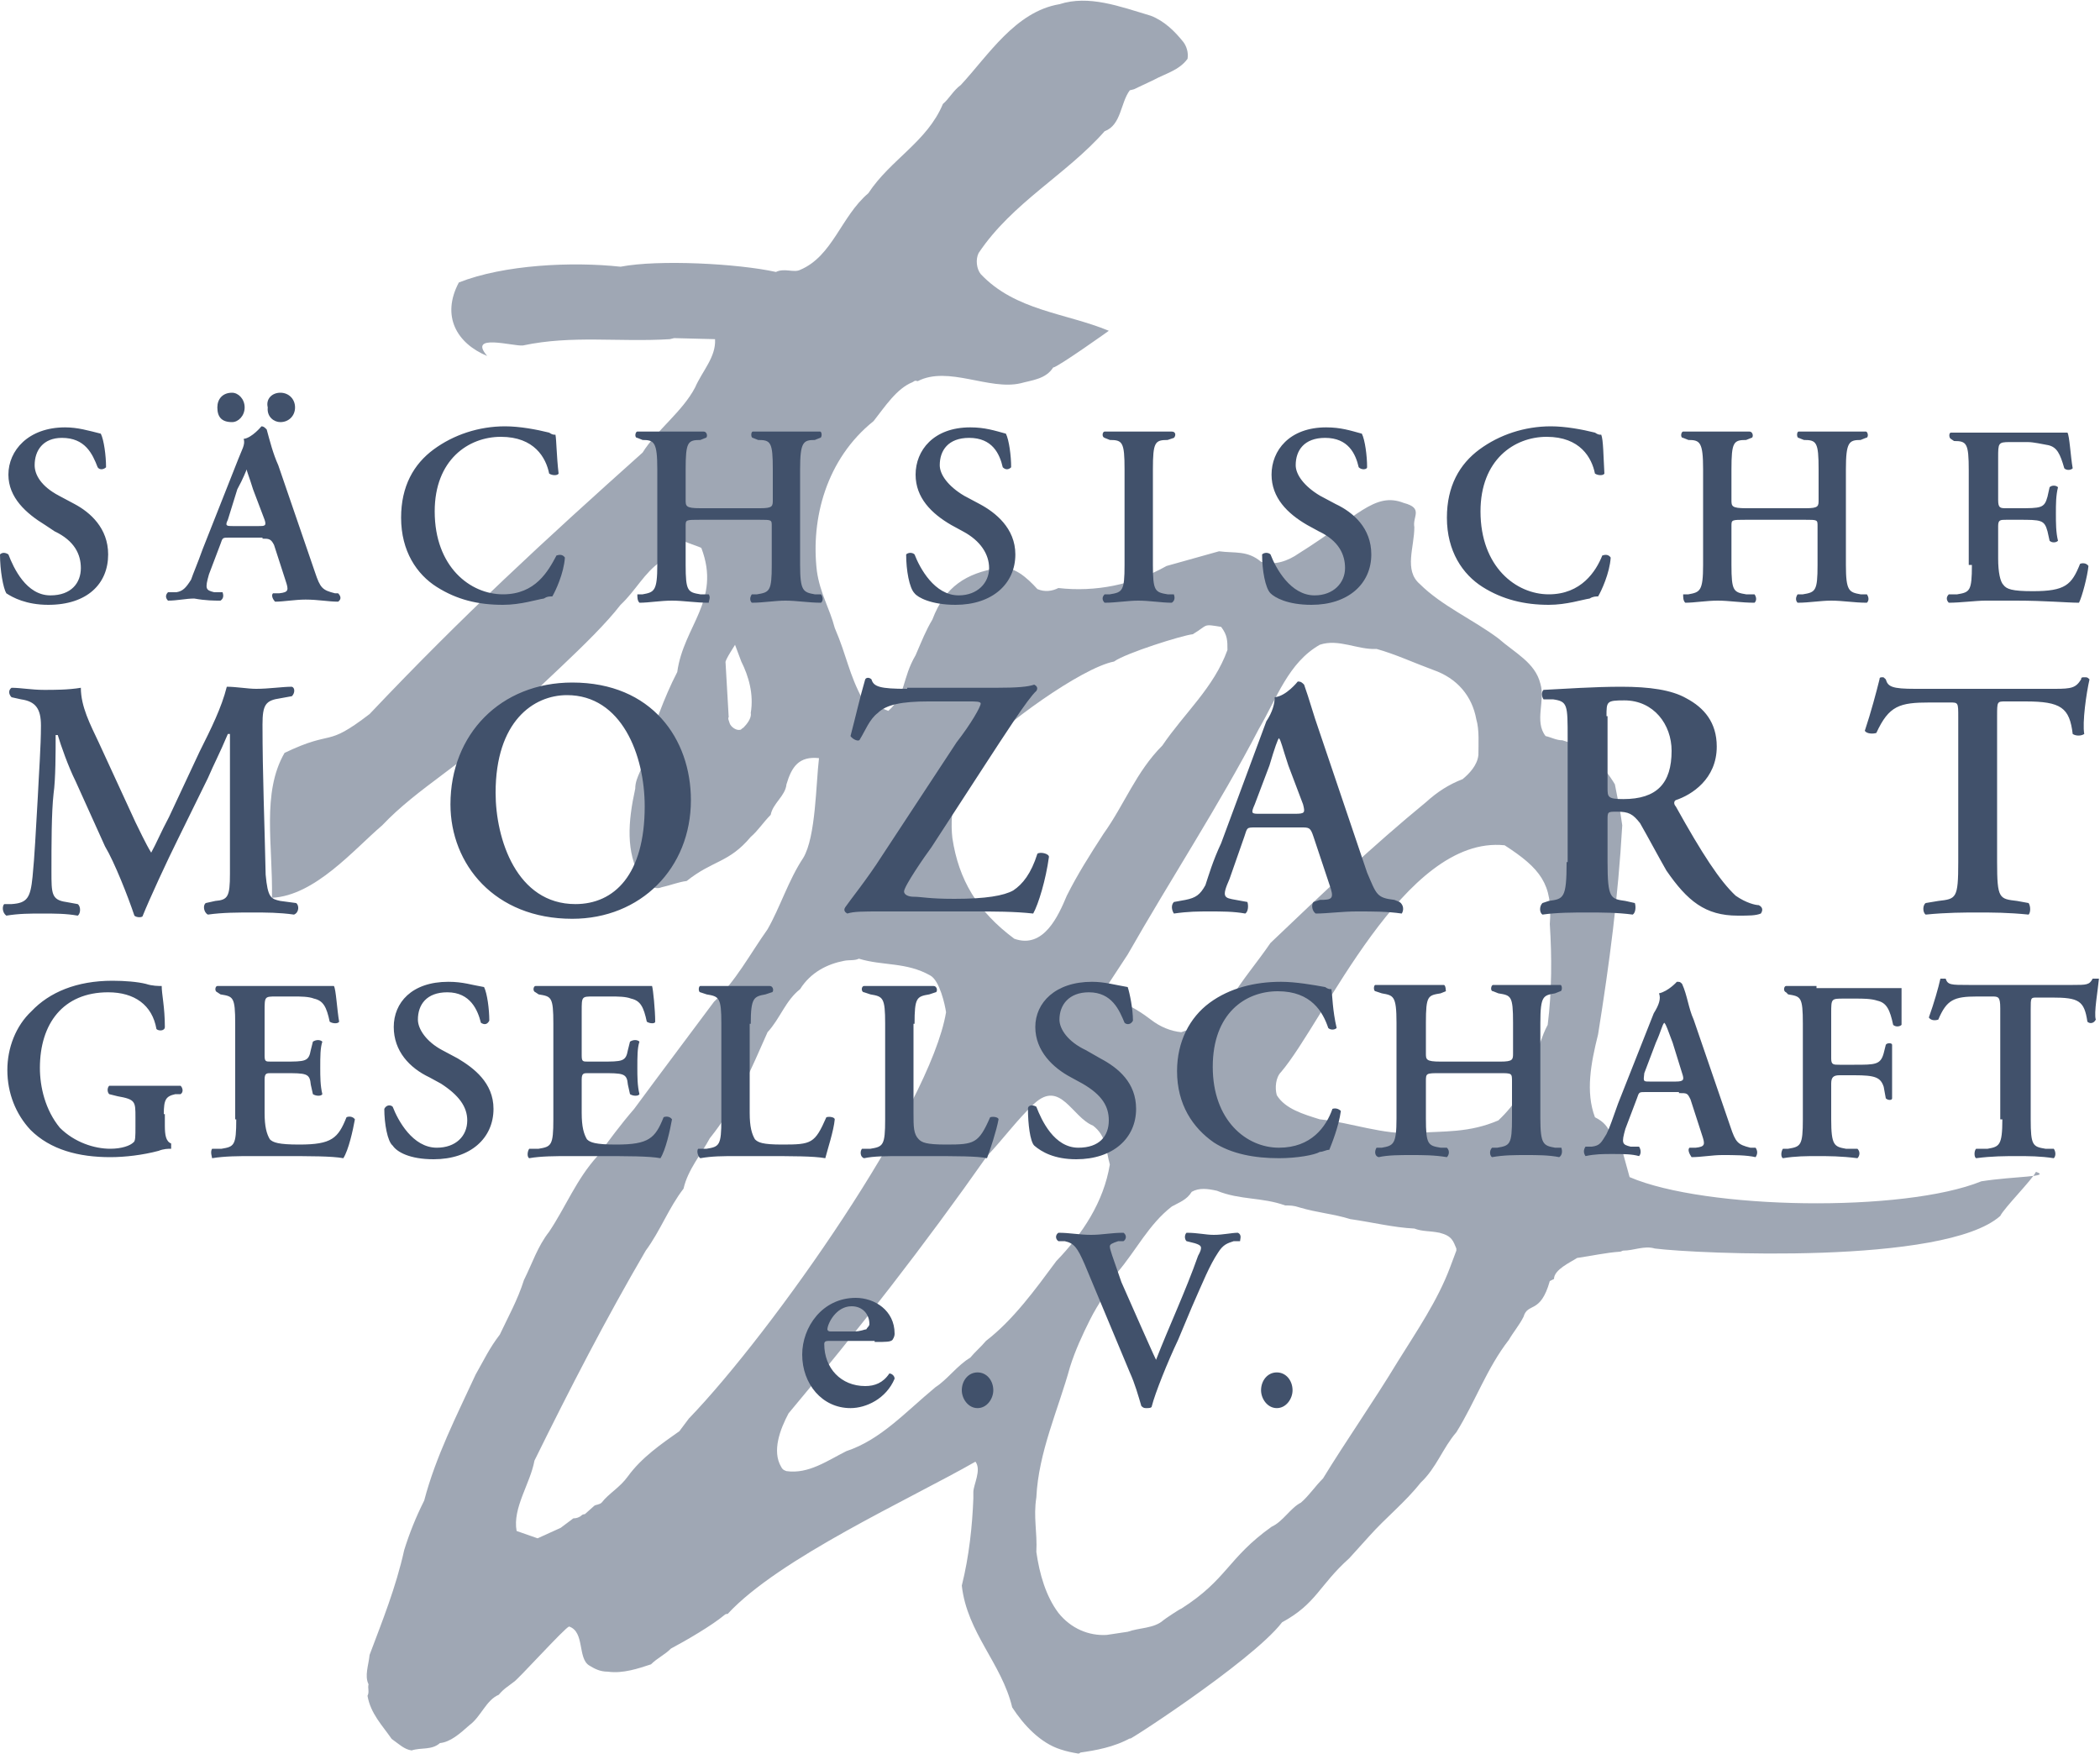
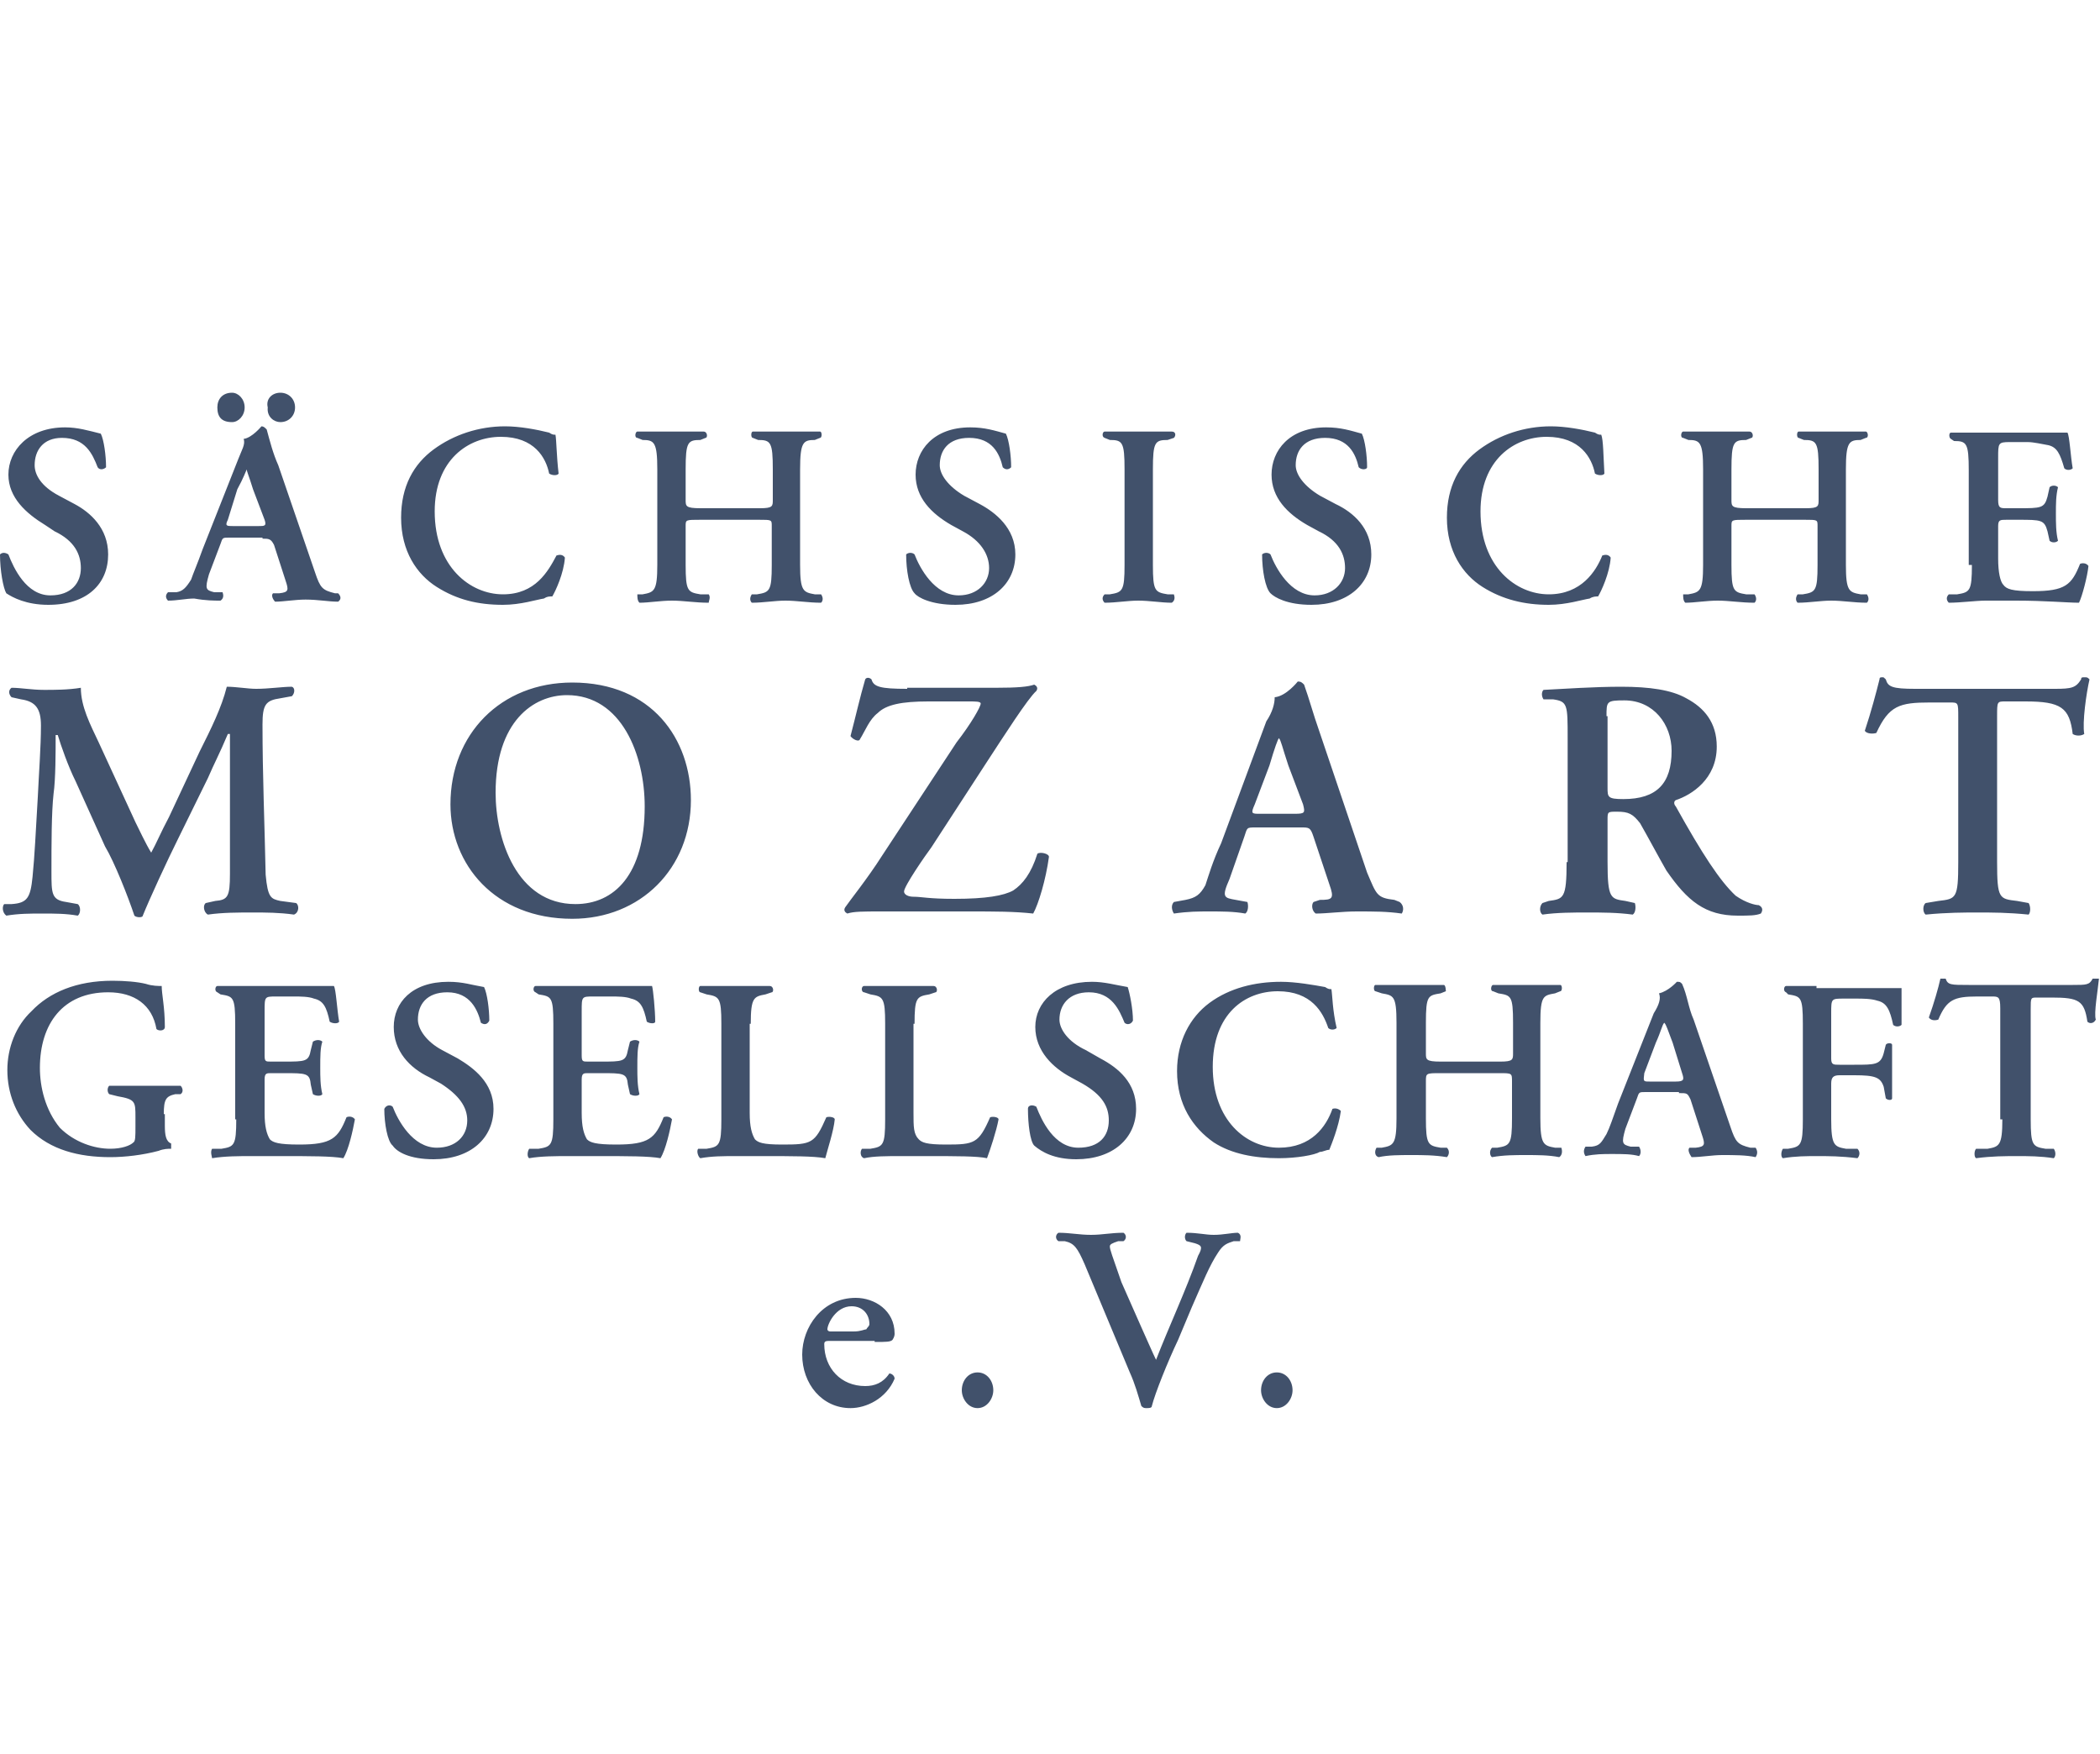
<svg xmlns="http://www.w3.org/2000/svg" viewBox="0 0 200 167" width="200" height="167">
-   <path d="M104.1 107.2c1.3 1 1.2 2.3 1.6 3.7-.6 3.6-2.6 6.6-5.1 9.2-2 2.7-4.1 5.6-6.7 7.6-.5.6-1 1-1.5 1.6-1.2.7-2.2 2.1-3.3 2.8-2.9 2.4-5.2 5-8.5 6.1-1.8.9-3.6 2.2-5.7 1.9-.3-.1-.4-.2-.5-.4-.9-1.5-.1-3.6.7-5.1 6.7-8 13-16.1 18.9-24.5 1.6-1.7 2.9-3.5 4.5-5 2.5-2.3 3.6 1.3 5.6 2.1zM88.6 92.9c.9.5 1.4 2.8 1.5 3.5-1.5 9-16.5 30.4-24.5 38.7l-.9 1.2c-1.7 1.2-3.6 2.5-4.9 4.3-.8 1.1-1.8 1.6-2.5 2.5-.2.2-.6.2-.7.3l-.9.8s-.2 0-.3.1c-.2.2-.5.3-.8.3l-1.2.9-2.2 1-2-.7c-.4-2.2 1.3-4.5 1.7-6.7 3.4-6.9 6.8-13.5 10.6-20 1.4-1.9 2.2-4.1 3.6-5.9.4-1.8 1.7-3.3 2.5-4.8 2.5-3.1 3.9-6.5 5.5-10.1 1.2-1.3 1.7-3 3.1-4.1 1-1.6 2.6-2.4 4.2-2.7.5-.1 1 0 1.4-.2 2.3.7 4.5.3 6.8 1.6zm48.5 24.5c1.2.3 1.3.8 1.6 1.5v.2l-.6 1.6c-1.2 3.2-3.2 6.1-5 9-2.3 3.8-4.9 7.5-7.1 11.1-.8.8-1.3 1.6-2.1 2.3-1 .5-1.7 1.8-2.8 2.3-4.2 3-4.2 5-8.6 7.8-.1 0-1.6 1-1.7 1.1-.9.8-2.3.7-3.4 1.1-.7.1-1.3.2-2 .3-1.7.1-3.4-.6-4.6-2.1-1.2-1.6-1.8-3.7-2.1-5.8.1-1.9-.3-3.3 0-5.2.2-4.3 2.1-8.4 3.2-12.4.5-1.6 1.2-3.1 1.9-4.5.8-1.6 1.8-2.9 2.6-4.5 1.8-2.1 3-4.6 5.2-6.3.7-.4 1.4-.6 1.9-1.4.7-.4 1.5-.3 2.4-.1 2.2.9 4.3.6 6.5 1.4.5 0 .8 0 1.4.2 1.7.5 3.2.6 4.8 1.1 2.1.3 4.1.8 6.1.9.8.3 1.4.2 2.4.4zm-68-54.3c-.1-.2 1-1.8.9-1.7l.6 1.6c.7 1.4 1.2 3.1.9 4.9.1.5-.4 1.1-.7 1.4-.2.1-.2.2-.3.2-.4.1-.9-.3-1-.6-.1-.3-.2-.5-.1-.6l-.3-5.2zm74.2 17.4c3.4 2.2 4.6 3.7 4.3 7.5.2 3.1.2 6.4-.2 9.6-.6 1.1-.8 2.2-1.4 3.3-.4 2.3-1.7 4.3-3.3 5.8-2.8 1.2-5.1 1-7.9 1.2-3.1.2-6.1-1-9.1-1.3-1.6-.5-3.3-1-4.1-2.3-.2-.7-.1-1.7.4-2.2 4.1-4.8 11.7-22.6 21.3-21.6zm-27-20.8c.6.8.6 1.3.6 2.2-1.3 3.6-4.1 6-6.2 9.1-2.5 2.5-3.6 5.6-5.6 8.4-1.3 2-2.5 3.9-3.5 5.9-.8 1.9-2.2 5.1-5 4.1-3.5-2.6-5.3-5.6-5.9-9.6-.3-2.7.4-5.8 2.2-7.9 2.5-2.8 10.1-8.3 13.2-8.9 1.1-.8 6.5-2.5 7.5-2.6 1.5-.9.9-1 2.7-.7zm20.2 4.1c2.3.8 3.7 2.5 4.1 4.7.3 1 .2 2.4.2 3.4-.1 1-.9 1.8-1.5 2.3-1.3.5-2.4 1.2-3.5 2.2-5 4.1-10.1 8.9-14.8 13.4-1.3 1.9-2.7 3.5-3.9 5.5-.5.5-.7 1.1-1.3 1.5l-.7.6-2.6.9c-1-.1-2-.5-2.9-1.2-2.9-2.2-2.7-.9-4.1-3.3l1.9-2.9c4.1-7.2 8.7-14.2 12.5-21.5 1.7-2.9 2.8-6.3 5.8-8 1.8-.6 3.6.5 5.4.4 1.8.5 3.5 1.3 5.4 2zM25.9 85.5c.1-5-1-10 1.2-13.8 4.8-2.3 3.8-.4 8.1-3.7 9-9.5 16.5-16.4 26-24.9 1.3-2.1 3.8-3.9 5-6.2.7-1.6 2-2.9 1.9-4.6l-3.9-.1-.4.1c-4.9.3-9.3-.4-14 .6-.9.1-5.3-1.2-3.4 1-2.9-1.2-4.4-3.8-2.7-7 4.3-1.7 10.8-2 15.4-1.5 3.6-.7 11.2-.3 14.8.5.8-.4 1.7.1 2.3-.2 3.1-1.3 3.9-5.1 6.5-7.3 2.1-3.2 5.6-4.9 7.1-8.5.6-.5 1-1.3 1.7-1.8 2.6-2.8 5.2-7 9.4-7.7 2.8-.9 5.7.2 8.7 1.1 1.3.5 2.3 1.5 3.1 2.5.3.4.5 1 .4 1.6-.8 1.1-2.1 1.4-3.2 2l-1.9.9-.4.1c-.9 1.2-.8 3.3-2.4 3.9-3.6 4.1-8.8 6.8-12 11.6-.3.6-.2 1.5.2 2 3.3 3.5 8.1 3.7 12.2 5.4.3-.2-4.9 3.5-5.3 3.5-.7 1.1-2 1.2-3.1 1.5-3 .7-6.9-1.7-9.8-.2-.3-.1-.3 0-.5.1-1.5.6-2.6 2.3-3.7 3.7-4.5 3.6-6 9.3-5.4 14.3.3 2.1 1.2 3.5 1.7 5.4 1.2 2.8 1.3 4.3 2.7 6.9l2.4 1c1.7-1.5 1.3-3.1 2.6-5.3.6-1.4 1-2.4 1.6-3.4 1.2-3.2 3.3-4.4 6.2-4.9 1.5-.3 2.8.9 3.8 2 .7.3 1.4.2 2-.1 3.5.4 7.1-.3 10.3-2.1l5-1.4c1.5.2 2.7-.1 4 1 1.3.4 2.6-.1 3.6-.8 5.6-3.5 7.2-5.9 10-4.8 1.9.5.8 1.3 1 2.3 0 1.9-1 4.1.5 5.4 2.1 2.1 5.1 3.4 7.5 5.2 1.6 1.4 3.5 2.3 4 4.3.5 1.6-.6 3.6.5 5 .5.1 1 .4 1.6.4 2.2.6 4 2.5 5 4.2.3 1.6.5 2.4.7 3.9-.4 6.9-1.2 13-2.3 19.9-.7 2.8-1.2 5.5-.3 7.9 1.8.9 1.2 2 2.5 2.8l.8 2.9c7.2 3.1 26.1 3.4 33.5.4 3.2-.5 6.7-.4 5.2-.9-.4.8-3 3.4-3.4 4.2-5.3 4.7-29 3.6-32.9 3.1-1-.3-2 .2-3 .2-.1 0-.2.1-.3.1-1.4.1-2.7.4-4.1.6-.6.4-2.2 1.1-2.2 2l-.4.2c-.9 3.2-2.1 2-2.5 3.4-.4.8-1 1.5-1.4 2.2-2.1 2.7-3.2 5.9-5 8.8-1.3 1.5-1.9 3.4-3.4 4.8-1.5 1.9-3.3 3.3-4.9 5.1 0 0-1.8 2-1.9 2.1-2.9 2.6-3.1 4.3-6.4 6.1-2.9 3.8-16 12.2-14.4 11-1.6.9-3.4 1.2-4.8 1.4-.1.1-.2.1-.2.1-.6-.1-1.1-.2-1.7-.4-1.9-.6-3.5-2.3-4.6-4-1-4.2-4.3-7.1-4.8-11.6.7-2.8 1-5.7 1.1-8.3v-.6c0-.7.8-2.1.2-2.9-6.3 3.6-18.7 9.2-23.6 14.5-.1 0-.2 0-.3.1-1.2 1-3.6 2.4-5.1 3.2-.6.6-1.3.9-1.9 1.5-1.2.4-2.7.9-4.1.7-.8 0-1.3-.3-1.8-.6-1.1-.7-.4-3.2-1.9-3.7-.4.1-5 5.2-5.3 5.3-.5.4-.9.6-1.4 1.2-1.2.5-1.7 2.1-2.8 2.9-.9.8-1.8 1.6-2.8 1.7-.8.7-1.8.4-2.7.7-.7-.1-1.2-.6-1.9-1.1-.9-1.3-2-2.4-2.3-4.1.2-.4 0-.7.1-1.1-.4-.8 0-1.8.1-2.8 1.2-3.2 2.5-6.4 3.3-10 .5-1.6 1.1-3.1 1.9-4.7 1.1-4.2 3.1-8.1 4.9-12 .8-1.4 1.3-2.5 2.3-3.8.8-1.7 1.7-3.3 2.3-5.2.8-1.6 1.3-3.2 2.4-4.6 1.6-2.4 2.6-5 4.6-7.2 1.1-1.5 2.2-3 3.5-4.5 2.5-3.4 5-6.7 7.6-10.2 2.1-2 3.4-4.5 5.1-6.9 1.2-2.1 2-4.7 3.4-6.8 1.2-2 1.2-7 1.5-9.5-1.9-.2-2.6.8-3.1 2.5-.1 1.1-1.3 1.8-1.5 2.9-.7.7-1.2 1.5-1.9 2.1-2.1 2.5-3.6 2.2-6.1 4.2-.8.1-1.5.4-2.4.6-.7.3-1.4-.3-2-.9-1.4-2.5-1.2-5.3-.5-8.5 0-1.2.9-2 .9-3.3.9-2.6 1.8-5.3 3.1-7.8.6-4.4 4.2-6.8 2.3-11.8 0-.1-1.8-.6-1.8-.8-.1 0-1.9 2.1-2.1 2.1-1.5 1-2.4 2.8-3.8 4.1-2.7 3.5-8.6 8.4-11.3 11.4-3.4 3.6-8 6-11.4 9.6-2.7 2.3-6.4 6.7-10.5 6.9z" fill-rule="evenodd" clip-rule="evenodd" fill="#41516b" opacity=".5" />
  <path d="M4.6 57.6c3.7 0 5.7-2 5.7-4.8 0-2.5-1.7-4-3.2-4.8l-1.5-.8c-1.7-.9-2.3-2-2.3-2.9 0-1.4.8-2.6 2.6-2.6 2.2 0 2.9 1.5 3.4 2.8.2.3.6.2.8 0 0-1.1-.2-2.6-.5-3.2-1.2-.3-2.2-.6-3.4-.6-3.5 0-5.4 2.2-5.4 4.5 0 2.2 1.7 3.7 3.5 4.8l.9.6c1.9.9 2.5 2.2 2.5 3.5 0 1.4-.9 2.6-2.9 2.6-2.3 0-3.5-2.6-4-3.9-.3-.2-.6-.2-.8 0 0 1.5.3 3.2.6 3.7.6.4 1.9 1.1 4 1.1zM25 51.3c.6 0 .8 0 1.1.6l1.1 3.4c.3.9.3 1.1-.6 1.2H26c-.2.2 0 .6.2.8.8 0 1.9-.2 2.9-.2 1.2 0 2.2.2 3.1.2.3-.2.3-.5 0-.8h-.3c-1.2-.3-1.4-.5-1.9-2l-3.5-10.2c-.5-1.1-.8-2.3-1.1-3.4-.2-.2-.3-.3-.5-.3 0 0-.9 1.1-1.7 1.2.2.5-.2 1.1-.5 1.9l-3.4 8.6c-.5 1.4-.9 2.3-1.1 2.9-.5.8-.8 1.1-1.4 1.2H16c-.3.3-.2.6 0 .8.9 0 1.7-.2 2.5-.2 1.1.2 1.9.2 2.5.2.3-.2.3-.5.2-.8h-.8c-.8-.2-.9-.3-.5-1.7l1.1-2.9c.2-.6.2-.6.8-.6H25v.1zm-2.8-1.2c-.6 0-.8 0-.5-.6l.9-2.9c.6-1.1.8-1.7.9-1.9 0 .2.2.6.6 1.9l1.1 2.9c.2.6 0 .6-.6.6h-2.4zm-.1-9.9c.6 0 1.2-.6 1.2-1.4 0-.8-.6-1.4-1.2-1.4-.9 0-1.4.6-1.4 1.4 0 .9.4 1.4 1.4 1.4zm4.6 0c.8 0 1.4-.6 1.4-1.4 0-.8-.6-1.4-1.4-1.4-.8 0-1.4.6-1.2 1.4-.1.9.6 1.4 1.2 1.4zm26.2 1.2c-.2 0-.3 0-.6-.2-1.2-.3-2.8-.6-4.2-.6-2.5 0-4.9.8-6.8 2.2-1.9 1.4-3.1 3.5-3.1 6.5 0 3.2 1.5 5.4 3.4 6.6 1.9 1.2 3.9 1.7 6.3 1.7 1.7 0 3.2-.5 3.9-.6.3-.2.5-.2.8-.2.3-.5 1.1-2.2 1.2-3.7-.2-.3-.5-.3-.8-.2-.8 1.5-2 3.7-5.1 3.7-3.1 0-6.5-2.6-6.5-7.9 0-4.9 3.2-7.1 6.3-7.1 3.2 0 4.3 2 4.6 3.5.3.2.8.2.9 0-.2-1.7-.2-3.2-.3-3.7zm19.4 8.1c1.2 0 1.2 0 1.2.6v3.7c0 2.5-.2 2.6-1.4 2.8h-.5c-.2.3-.2.6 0 .8 1.1 0 2.2-.2 3.2-.2 1.1 0 2.2.2 3.4.2.2-.2.2-.5 0-.8h-.6c-1.1-.2-1.4-.3-1.4-2.8v-9.1c0-2.6.3-2.8 1.4-2.8l.5-.2c.2 0 .2-.6 0-.6h-6.4c-.2 0-.2.6 0 .6l.5.2c1.2 0 1.4.2 1.4 2.8v2.9c0 .6 0 .8-1.2.8h-5.7c-1.4 0-1.4-.2-1.4-.8v-2.9c0-2.6.2-2.8 1.4-2.8l.5-.2c.2 0 .2-.6-.2-.6h-6.3c-.2 0-.3.6 0 .6l.5.2c1.1 0 1.4.2 1.4 2.8v9.1c0 2.5-.3 2.6-1.4 2.8h-.5c0 .3 0 .6.2.8.9 0 2-.2 3.1-.2s2.2.2 3.5.2c0-.2.2-.5 0-.8h-.8c-1.2-.2-1.4-.3-1.4-2.8v-3.7c0-.6 0-.6 1.4-.6h5.6zM91 57.6c3.5 0 5.7-2 5.7-4.8 0-2.5-1.9-4-3.4-4.8l-1.5-.8c-1.5-.9-2.3-2-2.3-2.9 0-1.4.8-2.6 2.8-2.6 2.2 0 2.9 1.5 3.2 2.8.3.3.6.2.8 0 0-1.1-.2-2.6-.5-3.2-1.1-.3-2-.6-3.4-.6-3.5 0-5.2 2.2-5.2 4.5 0 2.2 1.5 3.7 3.4 4.8l1.1.6c1.7.9 2.5 2.2 2.5 3.5 0 1.4-1.1 2.6-2.9 2.6-2.3 0-3.7-2.6-4.2-3.9-.2-.2-.6-.2-.8 0 0 1.5.3 3.2.8 3.7.3.4 1.6 1.1 3.9 1.1zm18.8-12.9c0-2.6.2-2.8 1.4-2.8l.6-.2c.2-.2.2-.6-.2-.6h-6.4c-.2 0-.3.5 0 .6l.5.2c1.2 0 1.4.2 1.4 2.8v9.1c0 2.5-.2 2.6-1.4 2.8h-.5c-.3.3-.2.6 0 .8 1.1 0 2.2-.2 3.2-.2 1.1 0 2.2.2 3.2.2.3-.2.3-.5.2-.8h-.6c-1.2-.2-1.4-.3-1.4-2.8v-9.1zm15.1 12.9c3.5 0 5.7-2 5.7-4.8 0-2.5-1.7-4-3.4-4.8l-1.5-.8c-1.5-.9-2.3-2-2.3-2.9 0-1.4.8-2.6 2.8-2.6 2.2 0 2.9 1.5 3.2 2.8.3.3.8.2.8 0 0-1.1-.2-2.6-.5-3.2-1.1-.3-2-.6-3.4-.6-3.5 0-5.2 2.2-5.2 4.5 0 2.2 1.5 3.7 3.4 4.8l1.1.6c1.9.9 2.5 2.2 2.5 3.5 0 1.4-1.1 2.6-2.9 2.6-2.3 0-3.7-2.6-4.2-3.9-.2-.2-.6-.2-.8 0 0 1.5.3 3.2.8 3.7.4.4 1.6 1.1 3.9 1.1zm27.6-16.2c-.2 0-.3 0-.6-.2-1.2-.3-2.8-.6-4.2-.6-2.5 0-4.9.8-6.8 2.2-1.9 1.4-3.1 3.5-3.1 6.5 0 3.2 1.5 5.4 3.4 6.6 1.9 1.2 4 1.7 6.3 1.7 1.7 0 3.2-.5 3.9-.6.3-.2.6-.2.8-.2.3-.5 1.1-2.2 1.2-3.7-.2-.3-.5-.3-.8-.2-.6 1.5-2 3.7-5.1 3.7-3.1 0-6.5-2.6-6.5-7.9 0-4.9 3.2-7.1 6.3-7.1 3.2 0 4.3 2 4.6 3.5.3.2.8.2.9 0-.1-1.7-.1-3.2-.3-3.7zm19.4 8.1c1.2 0 1.2 0 1.2.6v3.7c0 2.5-.2 2.6-1.4 2.8h-.5c-.2.3-.2.6 0 .8 1.1 0 2.2-.2 3.2-.2 1.1 0 2.2.2 3.4.2.2-.2.2-.5 0-.8h-.6c-1.1-.2-1.4-.3-1.4-2.8v-9.1c0-2.6.3-2.8 1.4-2.8l.5-.2c.3 0 .2-.6 0-.6h-6.4c-.2 0-.2.6 0 .6l.5.2c1.2 0 1.4.2 1.4 2.8v2.9c0 .6 0 .8-1.2.8h-5.7c-1.4 0-1.4-.2-1.4-.8v-2.9c0-2.6.2-2.8 1.4-2.8l.5-.2c.2 0 .2-.6-.2-.6h-6.3c-.2 0-.3.6 0 .6l.5.2c1.1 0 1.4.2 1.4 2.8v9.1c0 2.5-.3 2.6-1.4 2.8h-.5c0 .3 0 .6.2.8.9 0 2-.2 3.1-.2s2.2.2 3.5.2c.2-.2.2-.5 0-.8h-.8c-1.2-.2-1.4-.3-1.4-2.8v-3.7c0-.6 0-.6 1.4-.6h5.6zm15.9 4.3c0 2.5-.2 2.6-1.4 2.8h-.8c-.3.3-.2.6 0 .8 1.1 0 2.6-.2 3.5-.2h2.9c2.8 0 4.9.2 6 .2.3-.6.8-2.5.9-3.5-.2-.3-.6-.3-.8-.2-.8 2-1.4 2.6-4.5 2.6-2 0-2.5-.2-2.8-.6-.3-.3-.5-1.2-.5-2.5v-3.1c0-.6.2-.6.8-.6h1.1c2.2 0 2.5 0 2.8 1.1l.2.9c.2.2.6.2.8 0-.2-.8-.2-1.7-.2-2.6 0-.9 0-1.7.2-2.5-.2-.2-.6-.2-.8 0l-.2.9c-.3 1.1-.6 1.1-2.8 1.1h-1.1c-.6 0-.8 0-.8-.8v-4c0-1.4 0-1.5 1.1-1.5h1.7c.6 0 1.4.2 2 .3.8.2 1.1.8 1.5 2.2.2.2.6.2.8 0-.2-1.1-.3-3.1-.5-3.4h-11.1c-.2 0-.2.5 0 .6l.3.2c1.2 0 1.4.2 1.4 2.8v9h.3zM15.6 106.1c0-1.4.2-1.7 1.1-1.9h.5c.3-.2.2-.6 0-.8h-6.8c-.2.2-.2.6 0 .8l.8.2c1.7.3 1.7.5 1.7 2v.9c0 .9 0 1.4-.2 1.5-.3.3-1.1.6-2.2.6-1.5 0-3.4-.6-4.8-2-1.4-1.7-1.9-3.9-1.9-5.7 0-4.2 2.2-7.2 6.5-7.2 2.5 0 4.2 1.2 4.6 3.5.2.2.8.2.8-.2 0-1.9-.3-3.1-.3-3.9-.3 0-.9 0-1.5-.2-.8-.2-2-.3-3.2-.3-3.4 0-6 1.1-7.7 2.9-1.5 1.4-2.3 3.5-2.3 5.6 0 2.2.8 4.2 2.2 5.7 1.9 1.9 4.6 2.6 7.6 2.6 1.4 0 3.1-.2 4.6-.6.5-.2.9-.2 1.2-.2v-.5c-.5-.2-.6-.8-.6-1.7v-1.1h-.1zm6.9.5c0 2.5-.2 2.6-1.4 2.8h-.9c-.2.3 0 .8 0 .9 1.2-.2 2.6-.2 3.7-.2h2.9c2.8 0 4.8 0 5.9.2.5-.8.9-2.6 1.1-3.7-.2-.3-.6-.3-.8-.2-.8 2-1.4 2.6-4.5 2.6-2 0-2.5-.2-2.8-.5-.3-.5-.5-1.2-.5-2.5v-3.2c0-.6.2-.6.6-.6H27c2.2 0 2.5 0 2.6 1.1l.2.9c.3.2.8.2.9 0-.2-.8-.2-1.7-.2-2.5 0-1.1 0-1.9.2-2.5-.2-.2-.6-.2-.9 0l-.2.8c-.2 1.1-.5 1.1-2.6 1.1h-1.2c-.5 0-.6 0-.6-.6v-4.2c0-1.4 0-1.4 1.1-1.4H28c.6 0 1.4 0 1.9.2.9.2 1.2.8 1.5 2.2.3.2.8.2.9 0-.2-1.1-.3-3.1-.5-3.4H20.7c-.2 0-.3.5 0 .6l.3.2c1.2.2 1.4.2 1.4 2.8v9.1h.1zm18.8 3.8c3.5 0 5.7-2 5.7-4.8 0-2.5-1.9-3.9-3.4-4.8l-1.5-.8c-1.5-.8-2.3-2-2.3-2.9 0-1.4.8-2.6 2.8-2.6 2.2 0 2.9 1.7 3.2 2.9.3.2.6.2.8-.2 0-1.1-.2-2.6-.5-3.2-1.2-.2-2-.5-3.4-.5-3.5 0-5.2 2-5.2 4.3s1.5 3.9 3.4 4.8l1.1.6c1.7 1.1 2.5 2.2 2.5 3.5 0 1.5-1.1 2.6-2.9 2.6-2.3 0-3.7-2.6-4.2-3.9-.2-.2-.6-.2-.8.2 0 1.4.3 3.1.8 3.5.4.6 1.6 1.3 3.9 1.3zm11.4-3.8c0 2.5-.2 2.6-1.4 2.8h-.9c-.2.3-.2.8 0 .9 1.1-.2 2.6-.2 3.7-.2H57c2.8 0 4.8 0 5.9.2.5-.8.9-2.6 1.1-3.7-.2-.3-.6-.3-.8-.2-.8 2-1.4 2.6-4.5 2.6-2 0-2.5-.2-2.8-.5-.3-.5-.5-1.2-.5-2.5v-3.2c0-.6.2-.6.6-.6h1.2c2.2 0 2.5 0 2.6 1.1l.2.9c.3.2.8.2.9 0-.2-.8-.2-1.7-.2-2.5 0-1.1 0-1.9.2-2.5-.2-.2-.6-.2-.9 0l-.2.8c-.2 1.1-.5 1.1-2.6 1.1H56c-.5 0-.6 0-.6-.6v-4.2c0-1.4 0-1.4 1.1-1.4h1.7c.6 0 1.4 0 1.9.2.9.2 1.2.8 1.5 2.2.3.2.8.2.8 0 0-1.1-.2-3.1-.3-3.4H51c-.2 0-.3.5 0 .6l.3.2c1.2.2 1.4.2 1.4 2.8v9.1zm18.8-9.1c0-2.5.3-2.6 1.4-2.8l.6-.2c.2 0 .2-.6-.2-.6h-6.6c-.2 0-.2.6 0 .6l.6.2c1.2.2 1.4.3 1.4 2.8v9.1c0 2.5-.2 2.6-1.4 2.8h-.8c-.2.2 0 .8.2.9 1.1-.2 2.2-.2 3.4-.2h2.6c2.8 0 4.8 0 5.9.2.2-.8.8-2.6.9-3.7 0-.2-.5-.3-.8-.2-1.1 2.5-1.4 2.6-4.2 2.6-1.9 0-2.3-.2-2.6-.5-.3-.5-.5-1.2-.5-2.5v-8.5h.1zm15.6 0c0-2.5.2-2.6 1.4-2.8l.6-.2c.2 0 .2-.6-.2-.6h-6.6c-.3 0-.3.6 0 .6l.6.2c1.2.2 1.4.3 1.4 2.8v9.1c0 2.5-.2 2.6-1.4 2.8h-.8c-.2.2-.2.8.2.9.9-.2 2.2-.2 3.4-.2h2.6c2.8 0 4.8 0 5.7.2.3-.8.9-2.6 1.1-3.7 0-.2-.5-.3-.8-.2-1.1 2.5-1.5 2.6-4.2 2.6-1.9 0-2.3-.2-2.6-.5-.5-.5-.5-1.2-.5-2.5v-8.5h.1zm15.4 12.9c3.5 0 5.7-2 5.7-4.8 0-2.5-1.7-3.9-3.4-4.8l-1.4-.8c-1.7-.8-2.5-2-2.5-2.9 0-1.4.9-2.6 2.8-2.6 2.2 0 2.9 1.7 3.4 2.9.2.2.6.2.8-.2 0-1.1-.3-2.6-.5-3.2-1.2-.2-2.2-.5-3.4-.5-3.5 0-5.4 2-5.4 4.3s1.7 3.9 3.4 4.8l1.1.6c1.9 1.1 2.5 2.2 2.5 3.5 0 1.5-.9 2.6-2.9 2.6-2.3 0-3.5-2.6-4-3.9-.3-.2-.8-.2-.8.2 0 1.4.2 3.1.6 3.5.7.6 1.9 1.3 4 1.3zm24.3-16.2c-.2 0-.3 0-.6-.2-1.1-.2-2.8-.5-4.2-.5-2.5 0-4.9.6-6.8 2-1.9 1.4-3.1 3.7-3.1 6.5 0 3.2 1.5 5.4 3.5 6.8 1.7 1.1 3.9 1.5 6.2 1.5 1.7 0 3.4-.3 3.9-.6.3 0 .6-.2.9-.2.2-.5.9-2.2 1.1-3.7-.2-.2-.5-.3-.8-.2-.6 1.7-2 3.7-5.1 3.7-3.1 0-6.3-2.6-6.3-7.7s3.1-7.2 6.2-7.2c3.2 0 4.3 2 4.8 3.5.2.2.6.2.8 0-.4-1.7-.4-3.1-.5-3.7zm16 8c1.2 0 1.2 0 1.2.8v3.5c0 2.5-.2 2.6-1.4 2.8h-.5c-.3.3-.2.8 0 .9 1.1-.2 2.2-.2 3.2-.2 1.1 0 2.2 0 3.2.2.3-.2.3-.6.2-.9h-.6c-1.1-.2-1.4-.3-1.4-2.8v-9.1c0-2.6.3-2.6 1.4-2.8l.5-.2c.2 0 .2-.6 0-.6h-6.4c-.2 0-.3.6 0 .6l.5.2c1.2.2 1.4.2 1.4 2.8v2.9c0 .6 0 .8-1.2.8h-5.7c-1.4 0-1.4-.2-1.4-.8v-2.9c0-2.6.2-2.6 1.4-2.8l.5-.2s0-.6-.2-.6H131c-.2 0-.2.6 0 .6l.6.2c1.1.2 1.4.2 1.4 2.8v9.1c0 2.5-.3 2.6-1.4 2.8h-.5c-.2.3-.2.8.2.9.9-.2 2-.2 3.1-.2s2.2 0 3.4.2c.2-.2.3-.6 0-.9h-.6c-1.2-.2-1.4-.3-1.4-2.8V103c0-.8 0-.8 1.4-.8h5.6zm17.1 1.9c.8 0 .8 0 1.1.6l1.1 3.4c.3.9.3 1.1-.6 1.2h-.6c-.2.2 0 .6.2.9.9 0 2-.2 2.9-.2 1.2 0 2.3 0 3.2.2.2-.3.2-.6 0-.9h-.5c-1.2-.3-1.4-.5-1.9-2l-3.5-10.2c-.5-1.1-.6-2.3-1.1-3.4-.2-.2-.2-.2-.5-.2 0 0-.8.9-1.7 1.1.2.5 0 1.1-.5 1.9l-3.4 8.6c-.5 1.4-.8 2.3-1.1 2.9-.5.8-.6 1.1-1.4 1.2h-.6c-.2.3-.2.6 0 .9.9-.2 1.7-.2 2.5-.2 1.1 0 1.9 0 2.6.2.2-.2.2-.6 0-.9h-.8c-.8-.2-.9-.3-.5-1.7l1.1-2.9c.2-.6.2-.6.8-.6h3.2v.1zm-2.8-1.1c-.6 0-.6 0-.5-.8l1.1-2.9c.5-1.1.6-1.7.8-1.9.2.2.3.6.8 1.9l.9 2.9c.2.6.2.8-.6.8h-2.5zm15.9-9.1h-2.9c-.2 0-.3.5 0 .6l.2.2c1.2.2 1.4.2 1.4 2.8v9.1c0 2.5-.2 2.6-1.4 2.8h-.5c-.2.3-.2.8 0 .9 1.2-.2 2.3-.2 3.2-.2 1.2 0 2.3 0 3.9.2.2-.2.3-.6 0-.9h-1.1c-1.1-.2-1.4-.3-1.4-2.8v-3.4c0-.6.2-.8.8-.8h1.4c2 0 2.5.2 2.8 1.1l.2 1.1c.2.2.6.2.6 0v-5.1c0-.2-.5-.2-.6 0l-.2.8c-.3 1.1-.8 1.1-2.8 1.1h-1.4c-.6 0-.8 0-.8-.6v-4.3c0-1.4 0-1.4 1.2-1.4h1.2c.6 0 1.4 0 2 .2.9.2 1.2.9 1.5 2.3.2.2.6.2.8 0v-3.5H173v-.2zm17.7 12.7c0 2.5-.3 2.6-1.4 2.8h-1.1c-.2.2-.2.8 0 .9 1.5-.2 2.8-.2 3.9-.2s2.2 0 3.5.2c.2-.2.2-.6 0-.9h-.8c-1.2-.2-1.4-.3-1.4-2.8V96.1c0-1.1 0-1.1.6-1.1h1.4c2.6 0 3.1.3 3.4 2.3.2.2.6.2.8-.2-.2-.6.2-2.8.3-3.9h-.6c-.3.6-.6.6-1.9.6h-9.9c-1.7 0-2 0-2.2-.6h-.5c-.2.9-.6 2.3-1.1 3.7.2.3.6.3.9.2.8-1.9 1.5-2.2 3.7-2.2h1.4c.6 0 .8 0 .8 1.1v10.6h.2zm-164-20.8c-.9-.2-1.2-.3-1.4-2.5-.1-4.8-.3-9.5-.3-14.3 0-1.9.3-2.3 1.7-2.5l1.1-.2c.3-.3.3-.8 0-.9-.9 0-2.2.2-3.4.2-.8 0-1.9-.2-2.8-.2-.5 2-1.5 4-2.6 6.2l-2.9 6.2c-.8 1.5-1.2 2.5-1.7 3.4-.5-.8-1.2-2.3-1.5-2.9l-3.5-7.6c-.8-1.7-1.7-3.4-1.7-5.2-1.2.2-2.5.2-3.5.2-1.2 0-2.2-.2-3.1-.2-.3.2-.3.6 0 .9l.9.2c1.4.2 1.9.9 1.9 2.5 0 2-.2 4.6-.3 6.8-.2 3.4-.3 5.6-.5 7.6s-.5 2.5-2 2.6H.4c-.2.2-.2.8.2 1.1C1.8 87 2.9 87 4 87c1.2 0 2.3 0 3.4.2.3-.2.3-.9 0-1.1l-1.1-.2c-1.4-.2-1.4-.8-1.4-2.9 0-2.6 0-5.6.2-7.4.2-1.4.2-4 .2-5.6h.2c.3 1 1 3 1.7 4.4l2.8 6.2c.9 1.5 2.2 4.8 2.8 6.6.2.2.8.2.8 0 .6-1.5 2.3-5.2 3.4-7.4l2.8-5.7c.6-1.4 1.1-2.3 1.9-4.2h.2v13.3c0 2.2-.2 2.5-1.4 2.6l-.9.2c-.3.2-.2.9.2 1.1 1.4-.2 2.8-.2 4.3-.2 1.2 0 2.5 0 3.9.2.5-.2.5-.9.2-1.1l-1.5-.2zM54.5 65c-6.8 0-11.6 4.9-11.6 11.6 0 5.7 4.2 10.9 11.6 10.9 6.5 0 11.3-4.8 11.3-11.3 0-5.8-3.7-11.2-11.3-11.2zm-.5 1.2c5.2 0 7.4 5.7 7.4 10.6 0 6.5-2.9 9.3-6.6 9.3-5.6 0-7.6-6.2-7.6-10.6 0-6.8 3.6-9.3 6.8-9.3zm32.4-.6c-2.6 0-3.2-.2-3.4-.9-.2-.2-.5-.2-.6 0-.5 1.7-.9 3.5-1.4 5.4.2.3.8.6.9.3.5-.8.9-1.9 1.7-2.5.8-.8 2.3-1.1 4.8-1.1h3.9c.6 0 1.1 0 1.1.2 0 .3-.9 1.9-2.3 3.7L84 81.5c-1.4 2.2-3.1 4.3-3.5 4.9-.2.3 0 .5.2.6.6-.2 1.5-.2 3.2-.2h8.5c2.3 0 4.2 0 6 .2.5-.9 1.2-3.2 1.5-5.4 0-.3-.8-.5-1.1-.3-.6 1.9-1.4 2.9-2.3 3.5-.9.5-2.6.8-5.6.8-2.5 0-3.1-.2-3.9-.2-.5 0-.9-.2-.9-.5 0-.5 2-3.4 2.6-4.2l5.2-8c1.7-2.6 4-6.2 4.8-6.9.2-.3 0-.5-.2-.6-.6.2-1.5.3-3.7.3h-8.4v.1zm37.5 13.2c.8 0 .9 0 1.2.9l1.5 4.5c.5 1.4.3 1.5-.9 1.5l-.6.2c-.2.2-.2.8.2 1.1 1.1 0 2.5-.2 3.9-.2 1.7 0 2.9 0 4.3.2.2-.3.2-.8-.2-1.1l-.5-.2c-1.7-.2-1.7-.5-2.6-2.6l-4.6-13.6c-.5-1.4-.9-2.9-1.4-4.3-.2-.2-.3-.3-.6-.3 0 0-1.1 1.4-2.2 1.5 0 .6-.2 1.4-.8 2.3l-4.3 11.6c-.8 1.7-1.2 3.1-1.5 4-.5.9-.9 1.2-1.9 1.4l-1.1.2c-.3.3-.2.8 0 1.1 1.4-.2 2.3-.2 3.4-.2 1.2 0 2.3 0 3.4.2.3-.2.3-.8.2-1.1l-1.1-.2c-1.1-.2-1.4-.2-.6-2l1.4-4c.3-.9.2-.9 1.1-.9h4.3zm-3.9-1.3c-.8 0-.9 0-.5-.9l1.4-3.7c.5-1.7.8-2.5.9-2.6.2.2.3.8.9 2.6l1.4 3.7c.2.8.2.9-.8.9H120zm29.2 4.6c0 3.5-.3 3.5-1.7 3.7l-.6.2c-.3.3-.3.9 0 1.1 1.4-.2 2.9-.2 4.3-.2s2.8 0 4.3.2c.3-.2.3-.8.2-1.1l-.9-.2c-1.4-.2-1.7-.2-1.7-3.7v-4c0-.8 0-.8.9-.8 1.1 0 1.5.2 2.2 1.1.8 1.4 1.7 3.1 2.5 4.5 2 2.9 3.7 4.3 6.8 4.3 1.1 0 1.7 0 2.2-.2.2-.3.2-.6-.2-.8-.3 0-1.2-.2-2.2-.9-1.5-1.4-3.2-4-5.7-8.5-.2-.2-.2-.5 0-.6 1.5-.5 3.9-2 3.9-5.1 0-2.3-1.2-3.7-2.9-4.6-1.4-.8-3.5-1.1-6.2-1.1-2.6 0-5.4.2-7.4.3-.2.2-.2.6 0 .9h.9c1.4.2 1.4.5 1.4 3.7v11.8h-.1zm3.8-13.9c0-1.4 0-1.5 1.7-1.5 2.8 0 4.5 2.3 4.5 4.8 0 3.1-1.4 4.6-4.6 4.6-1.5 0-1.5-.2-1.5-1.1v-6.8h-.1zm33.5 13.9c0 3.5-.2 3.5-1.9 3.7l-1.2.2c-.3.2-.3.9 0 1.1 2-.2 3.7-.2 4.9-.2 1.5 0 2.9 0 4.9.2.2-.2.2-.8 0-1.1l-1.1-.2c-1.7-.2-1.9-.2-1.9-3.7V68.2c0-1.4 0-1.4.8-1.4h1.9c3.4 0 4.2.6 4.5 3.1.3.2.8.2 1.1 0-.2-1.1.2-3.9.5-5.2-.2-.2-.2-.2-.5-.2-.2 0-.3 0-.3.2-.5.8-.9.9-2.5.9h-13.3c-2.2 0-2.6-.2-2.8-.9-.2-.2-.2-.2-.3-.2-.2 0-.3 0-.3.2-.3 1.2-.8 3.1-1.4 4.9.2.3.8.3 1.1.2 1.2-2.6 2.2-2.9 5.1-2.9h1.9c.8 0 .8 0 .8 1.4v13.8zM83.3 127.8c1.1 0 1.5 0 1.7-.2.2-.3.2-.5.2-.6 0-2.2-1.9-3.4-3.7-3.4-3.2 0-5.1 2.8-5.1 5.4 0 2.8 1.9 5.1 4.6 5.1 1.5 0 3.4-.9 4.2-2.8 0-.3-.3-.5-.5-.5-.6.9-1.4 1.2-2.3 1.2-2.3 0-3.9-1.7-3.9-4 0-.3.2-.3.6-.3h4.2v.1zm-4.2-1c-.3 0-.3-.2-.3-.2 0-.5.8-2.2 2.3-2.2 1.1 0 1.7.8 1.7 1.7 0 .2-.2.3-.3.5-.2 0-.5.2-1.2.2h-2.2zm14 7.3c.9 0 1.5-.9 1.5-1.7 0-.9-.6-1.7-1.5-1.7s-1.5.8-1.5 1.7c0 .8.6 1.7 1.5 1.7zm20.4-9.6c1.1-2.5 1.7-4 2.5-5.2.5-.8.9-.9 1.5-1.1h.6c0-.2.2-.6-.2-.8-.6 0-1.4.2-2.3.2-.8 0-1.5-.2-2.6-.2-.2.2-.2.6 0 .8l.8.2c.6.2.8.3.3 1.2-1.2 3.4-2.8 6.8-4 9.9-.3-.6-.9-2-1.4-3.1l-1.9-4.3c-.9-2.6-1.1-3.1-1.1-3.4 0-.2.2-.3.8-.5h.5c.3-.2.3-.6 0-.8-1.2 0-2 .2-3.1.2s-2-.2-3.1-.2c-.3.2-.3.6 0 .8h.6c.9.2 1.2.6 1.9 2.2l4.3 10.3c.5 1.1.8 2.2 1.1 3.2.2.2.3.2.5.2s.5 0 .5-.2c.3-1.2 1.5-4.2 2.5-6.3l1.3-3.1zm8.1 9.6c.9 0 1.5-.9 1.5-1.7 0-.9-.6-1.7-1.5-1.7s-1.5.8-1.5 1.7c0 .8.6 1.7 1.5 1.7z" fill-rule="evenodd" clip-rule="evenodd" fill="#41516b" />
</svg>